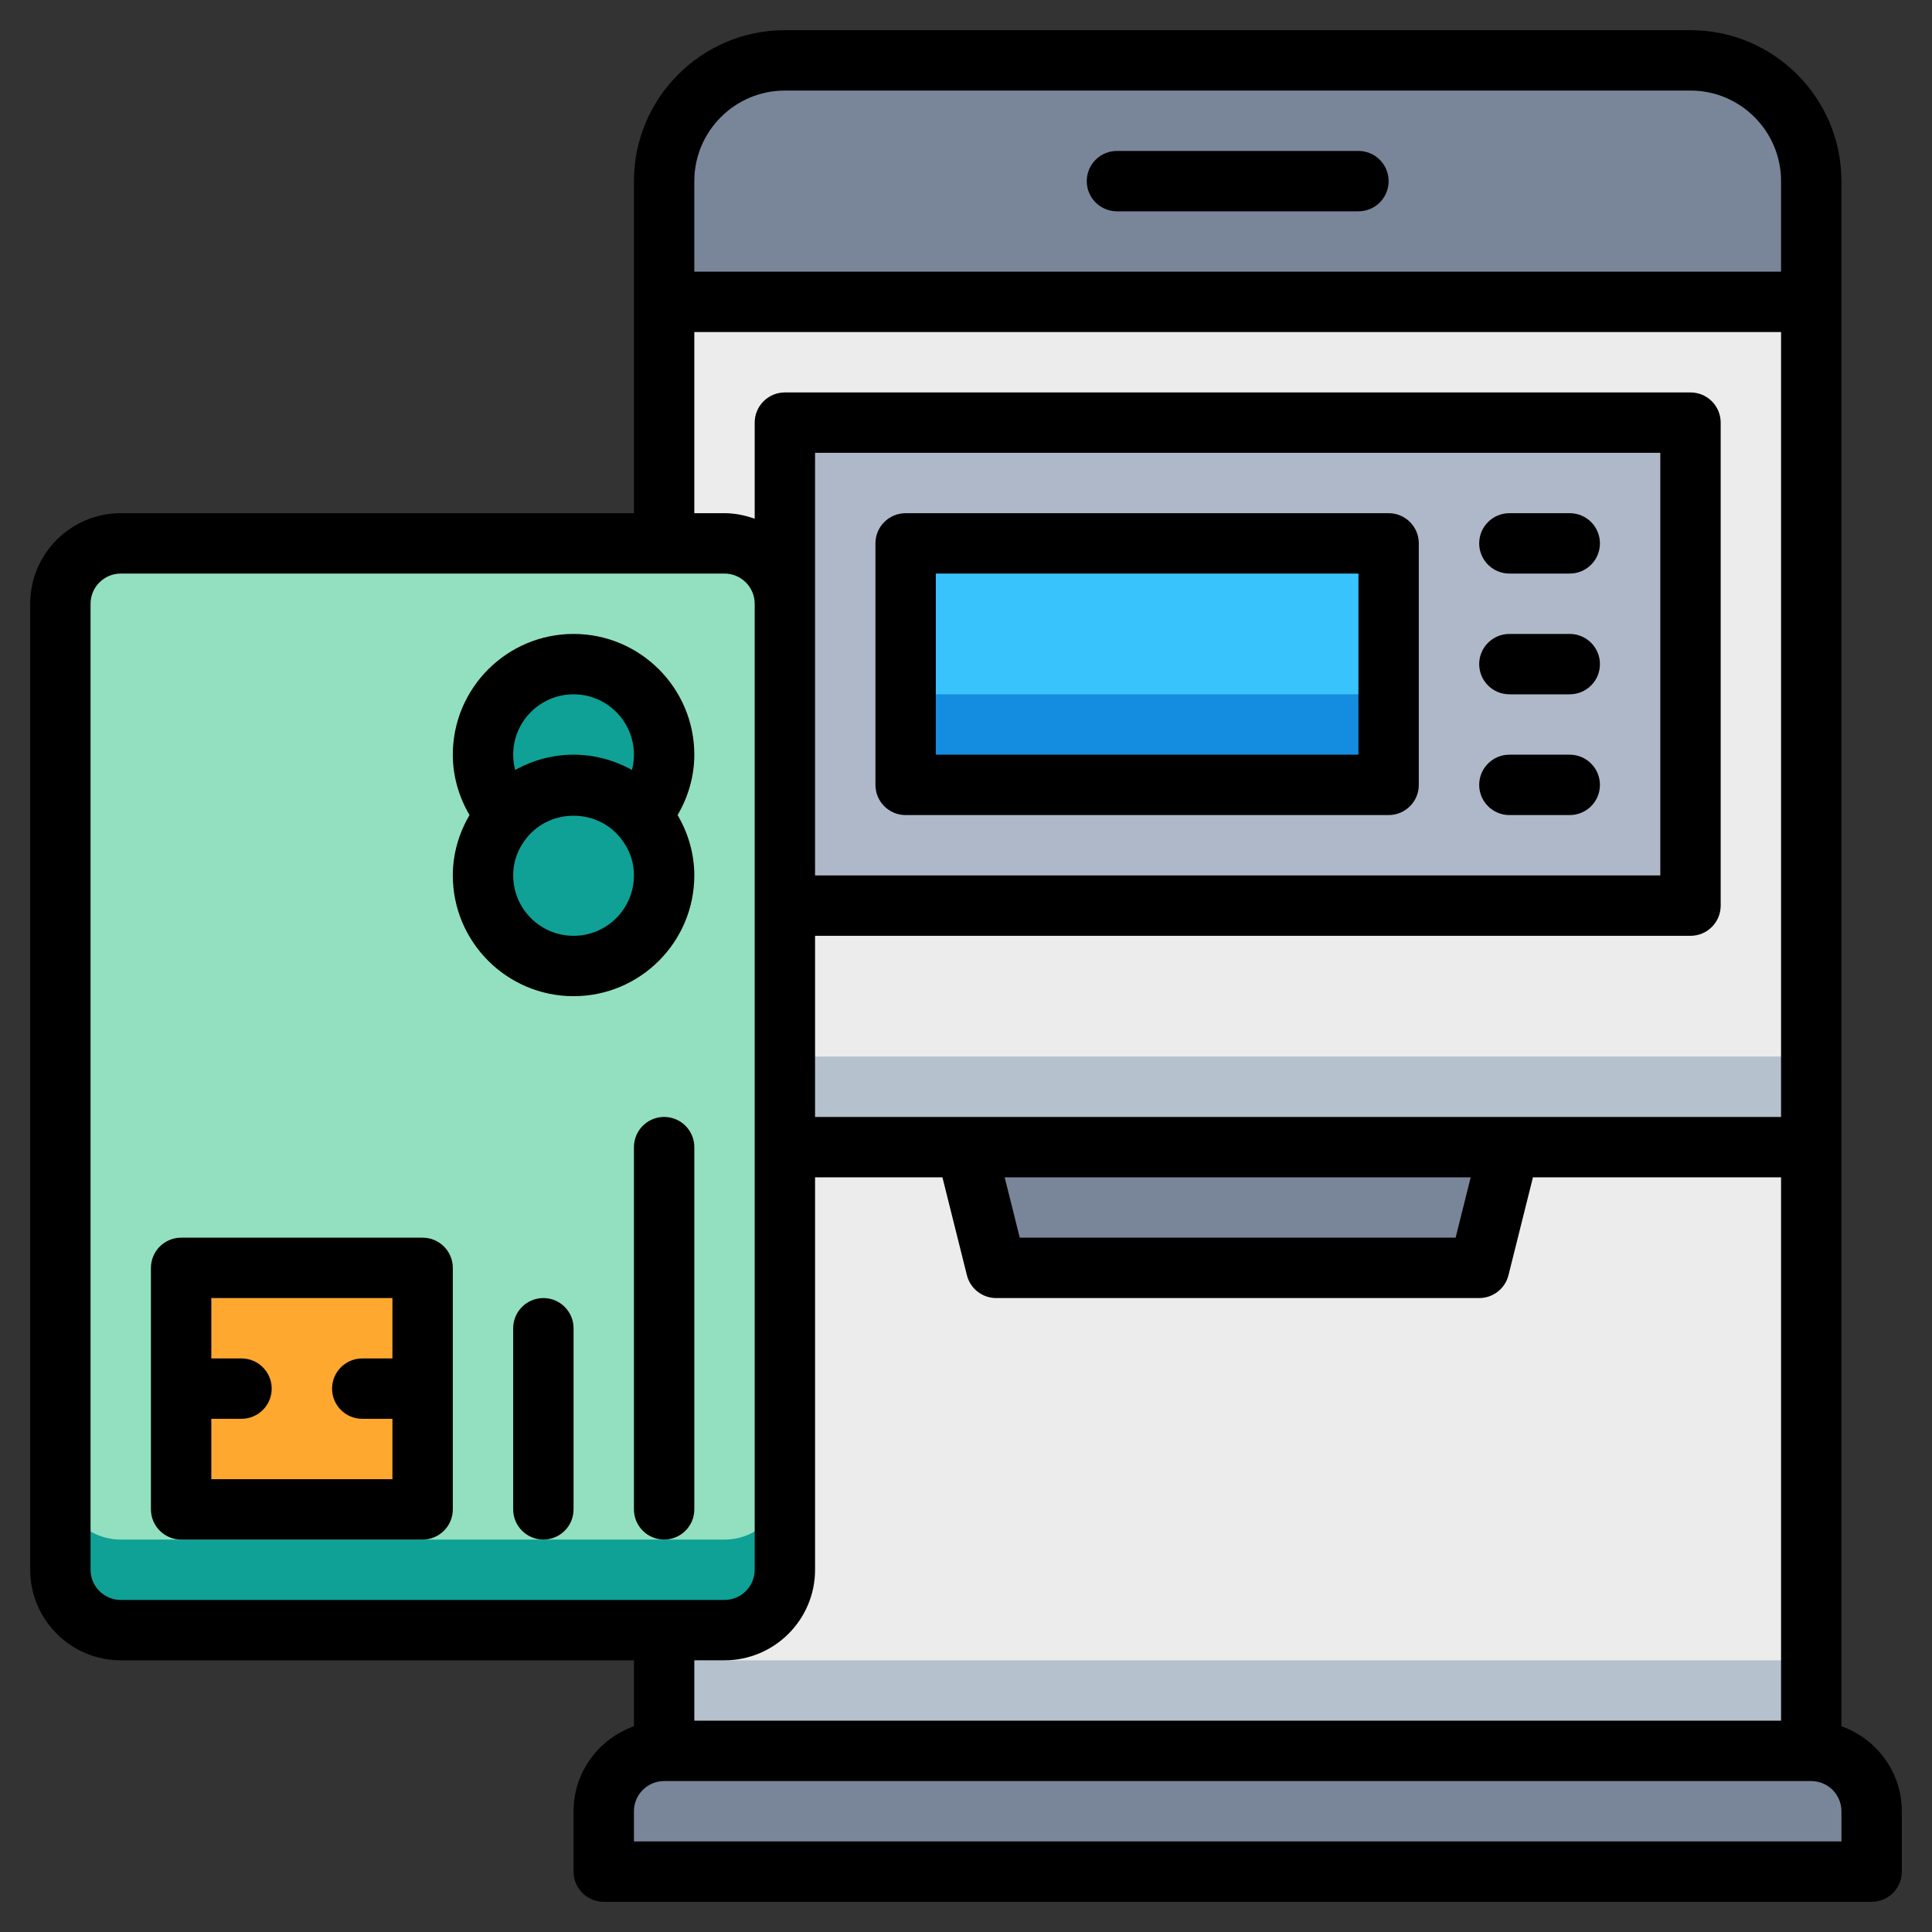
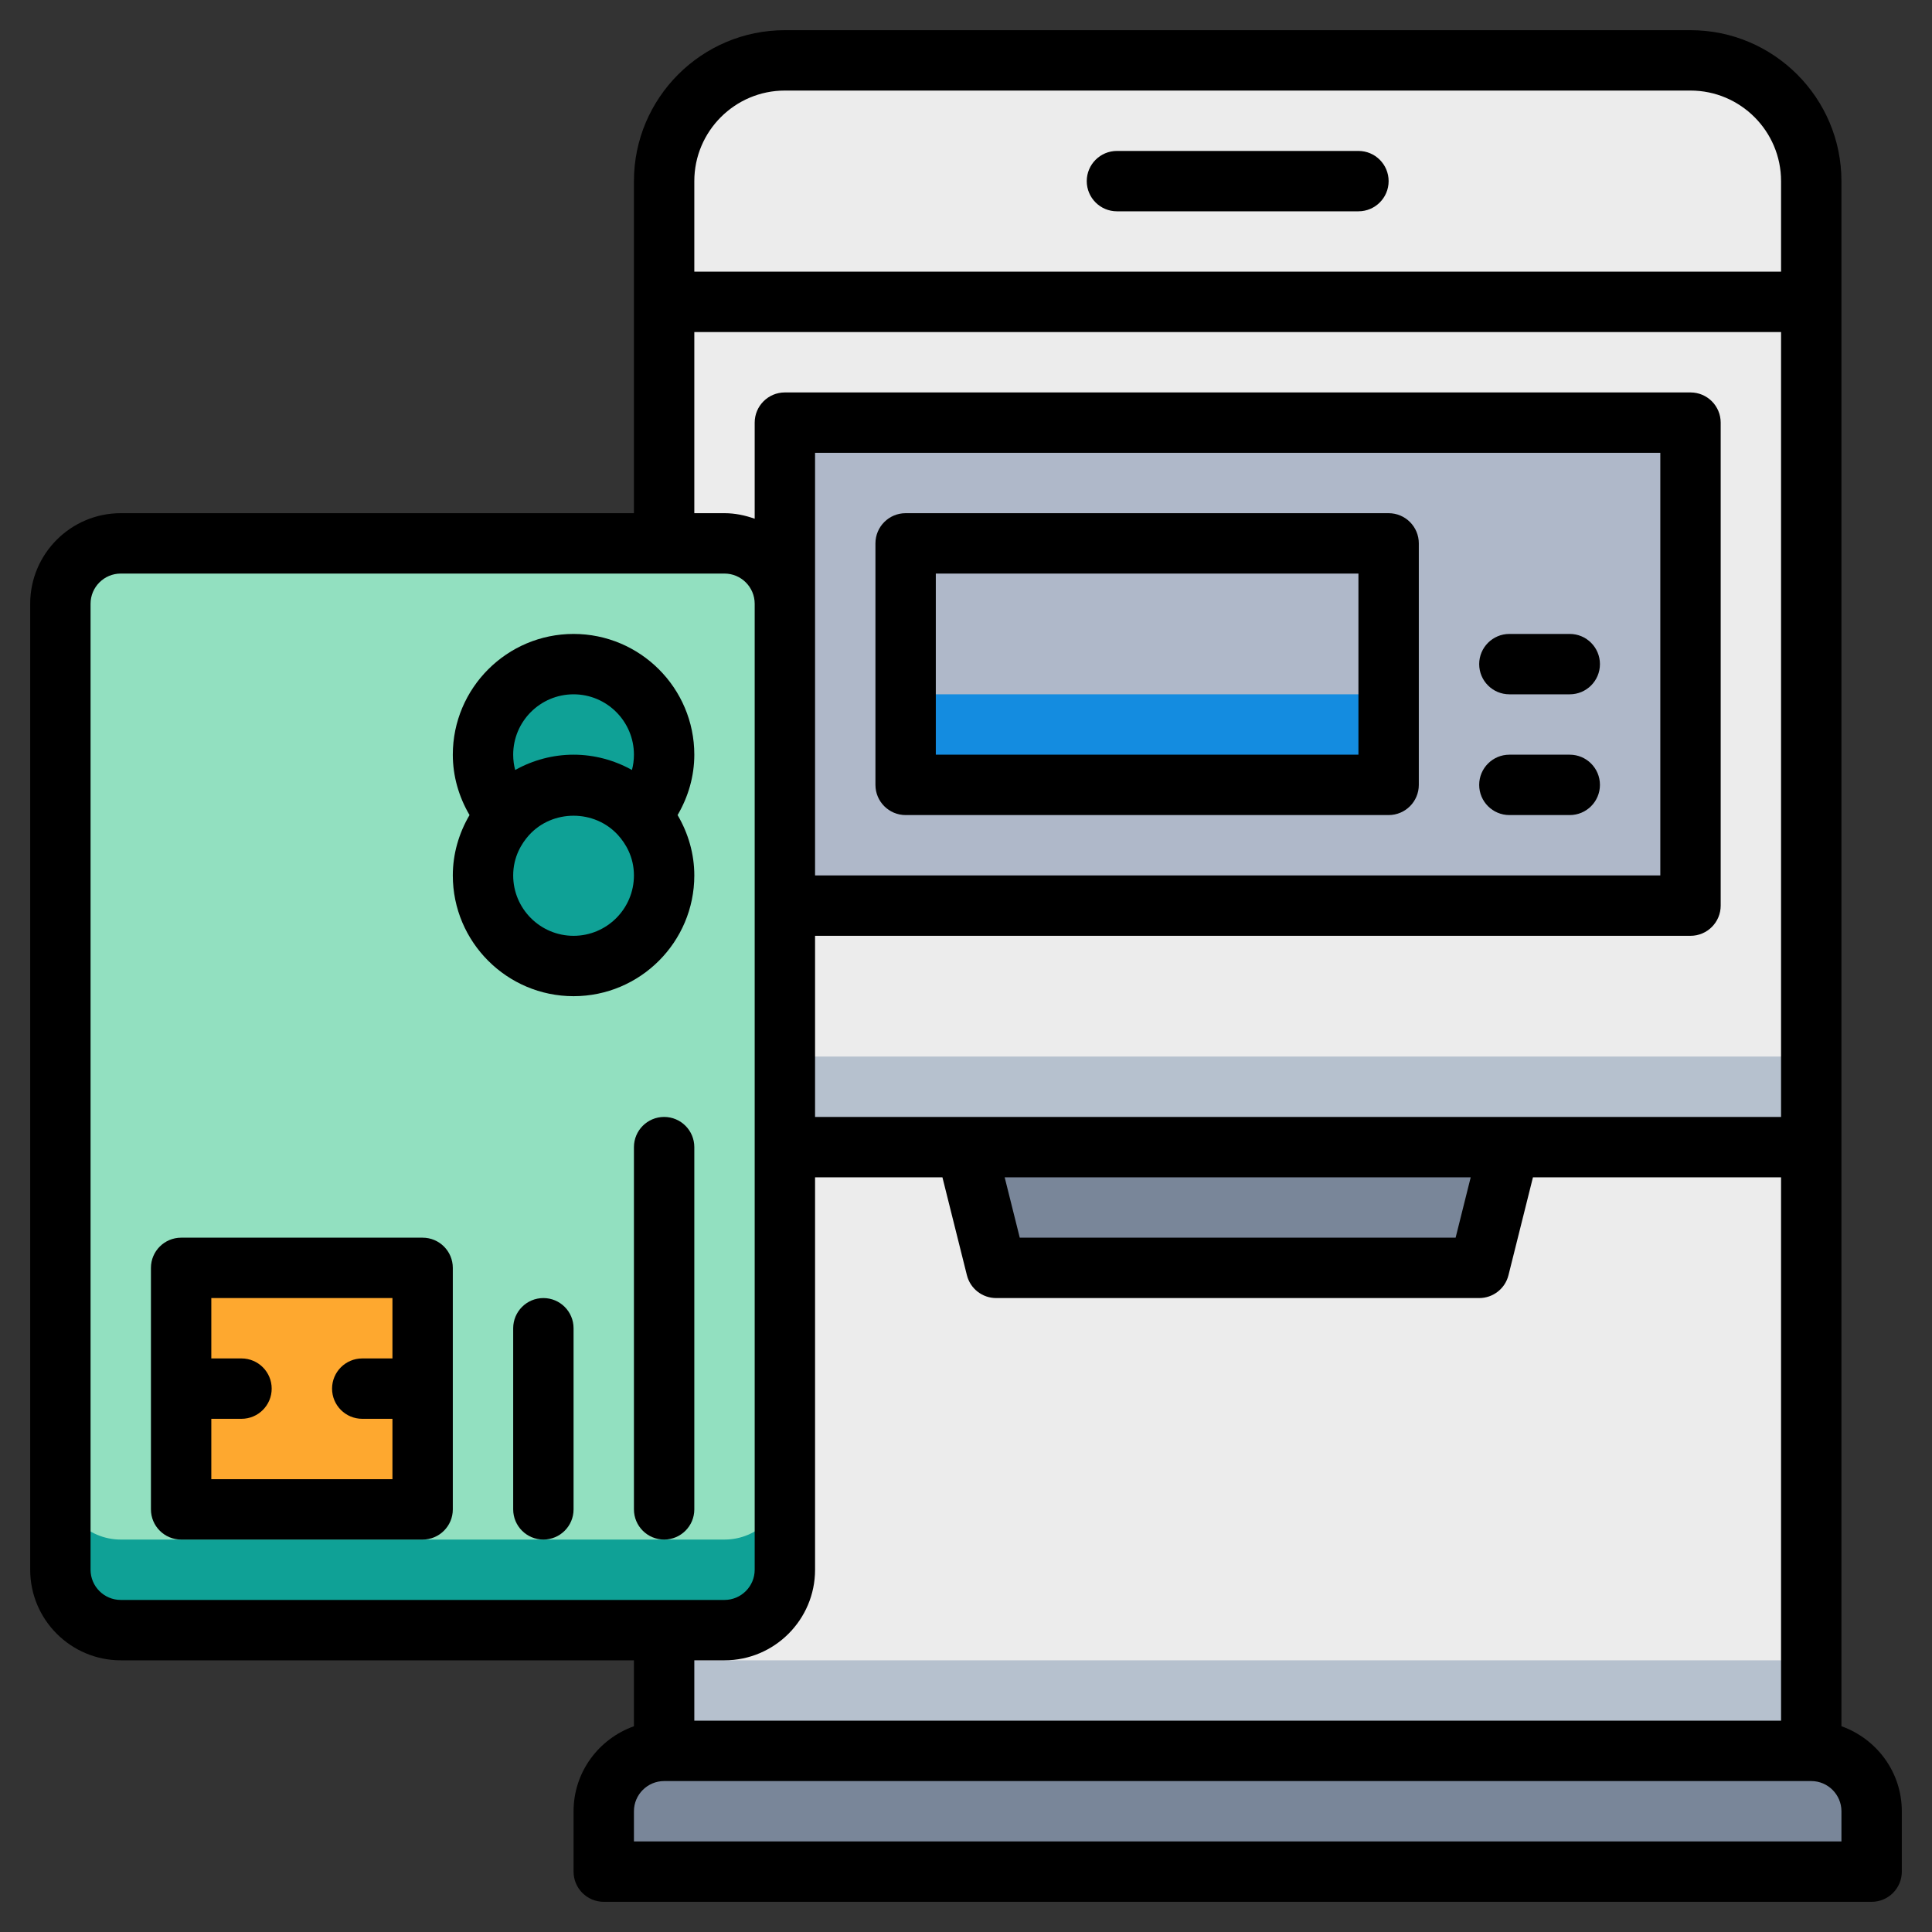
<svg xmlns="http://www.w3.org/2000/svg" id="Layer_3" style="enable-background:new 0 0 64 64;" version="1.1" viewBox="0 0 64 64" xml:space="preserve">
  <rect x="0" y="0" width="64" height="64" fill="#333333" stroke="none" />
  <g>
    <g>
      <path d="M56,2H26c-2.209,0-4,1.791-4,4v12v36v4h38V6C60,3.791,58.209,2,56,2z" style="fill:#ECECEC;" />
    </g>
    <g>
      <rect height="3" style="fill:#B6C1CE;" width="37" x="23" y="35" />
    </g>
    <g>
      <rect height="3" style="fill:#B6C1CE;" width="38" x="22" y="55" />
    </g>
    <g>
      <path d="M24,18H4c-1.105,0-2,0.895-2,2v32c0,1.105,0.895,2,2,2h20c1.105,0,2-0.895,2-2V20 C26,18.895,25.105,18,24,18z" style="fill:#92E0C0;" />
    </g>
    <g>
      <path d="M22,25c0-1.657-1.343-3-3-3s-3,1.343-3,3c0,0.772,0.3,1.468,0.779,2C16.3,27.532,16,28.228,16,29 c0,1.657,1.343,3,3,3s3-1.343,3-3c0-0.772-0.3-1.468-0.779-2C21.7,26.468,22,25.772,22,25z" style="fill:#0FA196;" />
    </g>
    <g>
      <path d="M24,51H4c-1.105,0-2-0.895-2-2v3c0,1.105,0.895,2,2,2h20c1.105,0,2-0.895,2-2v-3 C26,50.105,25.105,51,24,51z" style="fill:#0FA196;" />
    </g>
    <g>
      <rect height="8" style="fill:#FEA82F;" width="8" x="6" y="42" />
    </g>
-     <path d="M60,10H22V6c0-2.209,1.791-4,4-4h30c2.209,0,4,1.791,4,4V10z" style="fill:#798699;" />
    <rect height="16" style="fill:#AFB8C9;" width="30" x="26" y="14" />
    <polygon points="50,38 49,42 33,42 32,38 " style="fill:#798699;" />
    <g>
-       <rect height="8" style="fill:#39C3FC;" width="16" x="30" y="18" />
-     </g>
+       </g>
    <g>
      <rect height="3" style="fill:#148CE0;" width="16" x="30" y="23" />
    </g>
    <g>
      <path d="M22,58h38c1.105,0,2,0.895,2,2v2H20v-2C20,58.895,20.895,58,22,58z" style="fill:#798699;" />
    </g>
    <g>
      <path d="M23,29c0-0.706-0.197-1.392-0.554-2C22.803,26.392,23,25.706,23,25c0-2.206-1.794-4-4-4s-4,1.794-4,4 c0,0.706,0.197,1.392,0.554,2C15.197,27.608,15,28.294,15,29c0,2.206,1.794,4,4,4S23,31.206,23,29z M19,23c1.103,0,2,0.897,2,2 c0,0.185-0.025,0.354-0.066,0.507C20.345,25.178,19.68,25,19,25s-1.345,0.178-1.934,0.507C17.025,25.354,17,25.185,17,25 C17,23.897,17.897,23,19,23z M19,31c-1.103,0-2-0.897-2-2c0-0.621,0.284-1.066,0.521-1.331c0.778-0.863,2.179-0.863,2.957,0 C20.716,27.934,21,28.379,21,29C21,30.103,20.103,31,19,31z" />
      <path d="M23,50V38c0-0.552-0.448-1-1-1s-1,0.448-1,1v12c0,0.552,0.448,1,1,1S23,50.552,23,50z" />
      <path d="M18,43c-0.552,0-1,0.448-1,1v6c0,0.552,0.448,1,1,1s1-0.448,1-1v-6C19,43.448,18.552,43,18,43z" />
      <path d="M14,41H6c-0.552,0-1,0.448-1,1v8c0,0.552,0.448,1,1,1h8c0.552,0,1-0.448,1-1v-8C15,41.448,14.552,41,14,41z M7,49v-2h1 c0.552,0,1-0.448,1-1s-0.448-1-1-1H7v-2h6v2h-1c-0.552,0-1,0.448-1,1s0.448,1,1,1h1v2H7z" />
      <path d="M45,5h-8c-0.552,0-1,0.448-1,1s0.448,1,1,1h8c0.552,0,1-0.448,1-1S45.552,5,45,5z" />
      <path d="M46,17H30c-0.552,0-1,0.448-1,1v8c0,0.552,0.448,1,1,1h16c0.552,0,1-0.448,1-1v-8C47,17.448,46.552,17,46,17z M45,25H31 v-6h14V25z" />
-       <path d="M52,17h-2c-0.552,0-1,0.448-1,1s0.448,1,1,1h2c0.552,0,1-0.448,1-1S52.552,17,52,17z" />
      <path d="M52,21h-2c-0.552,0-1,0.448-1,1s0.448,1,1,1h2c0.552,0,1-0.448,1-1S52.552,21,52,21z" />
      <path d="M52,25h-2c-0.552,0-1,0.448-1,1s0.448,1,1,1h2c0.552,0,1-0.448,1-1S52.552,25,52,25z" />
      <path d="M61,57.184V10V6c0-2.757-2.243-5-5-5H26c-2.757,0-5,2.243-5,5v4v7H4c-1.654,0-3,1.346-3,3v32c0,1.654,1.346,3,3,3h17 v2.184c-1.161,0.414-2,1.514-2,2.816v2c0,0.552,0.448,1,1,1h42c0.552,0,1-0.448,1-1v-2C63,58.698,62.161,57.598,61,57.184z M23,6 c0-1.654,1.346-3,3-3h30c1.654,0,3,1.346,3,3v3H23V6z M23,11h36v26h-9H32h-5v-6h29c0.552,0,1-0.448,1-1V14c0-0.552-0.448-1-1-1H26 c-0.552,0-1,0.448-1,1v3.184C24.686,17.072,24.352,17,24,17h-1V11z M48.719,39l-0.5,2H33.781l-0.5-2H48.719z M27,20v-5h28v14H27 V20z M3,52V20c0-0.551,0.449-1,1-1h20c0.551,0,1,0.449,1,1v10v22c0,0.551-0.449,1-1,1H4C3.449,53,3,52.551,3,52z M24,55 c1.654,0,3-1.346,3-3V39h4.219l0.811,3.243C32.141,42.688,32.541,43,33,43h16c0.459,0,0.859-0.312,0.97-0.757L50.781,39H59v18H23 v-2H24z M61,61H21v-1c0-0.551,0.449-1,1-1h38c0.551,0,1,0.449,1,1V61z" />
    </g>
  </g>
</svg>